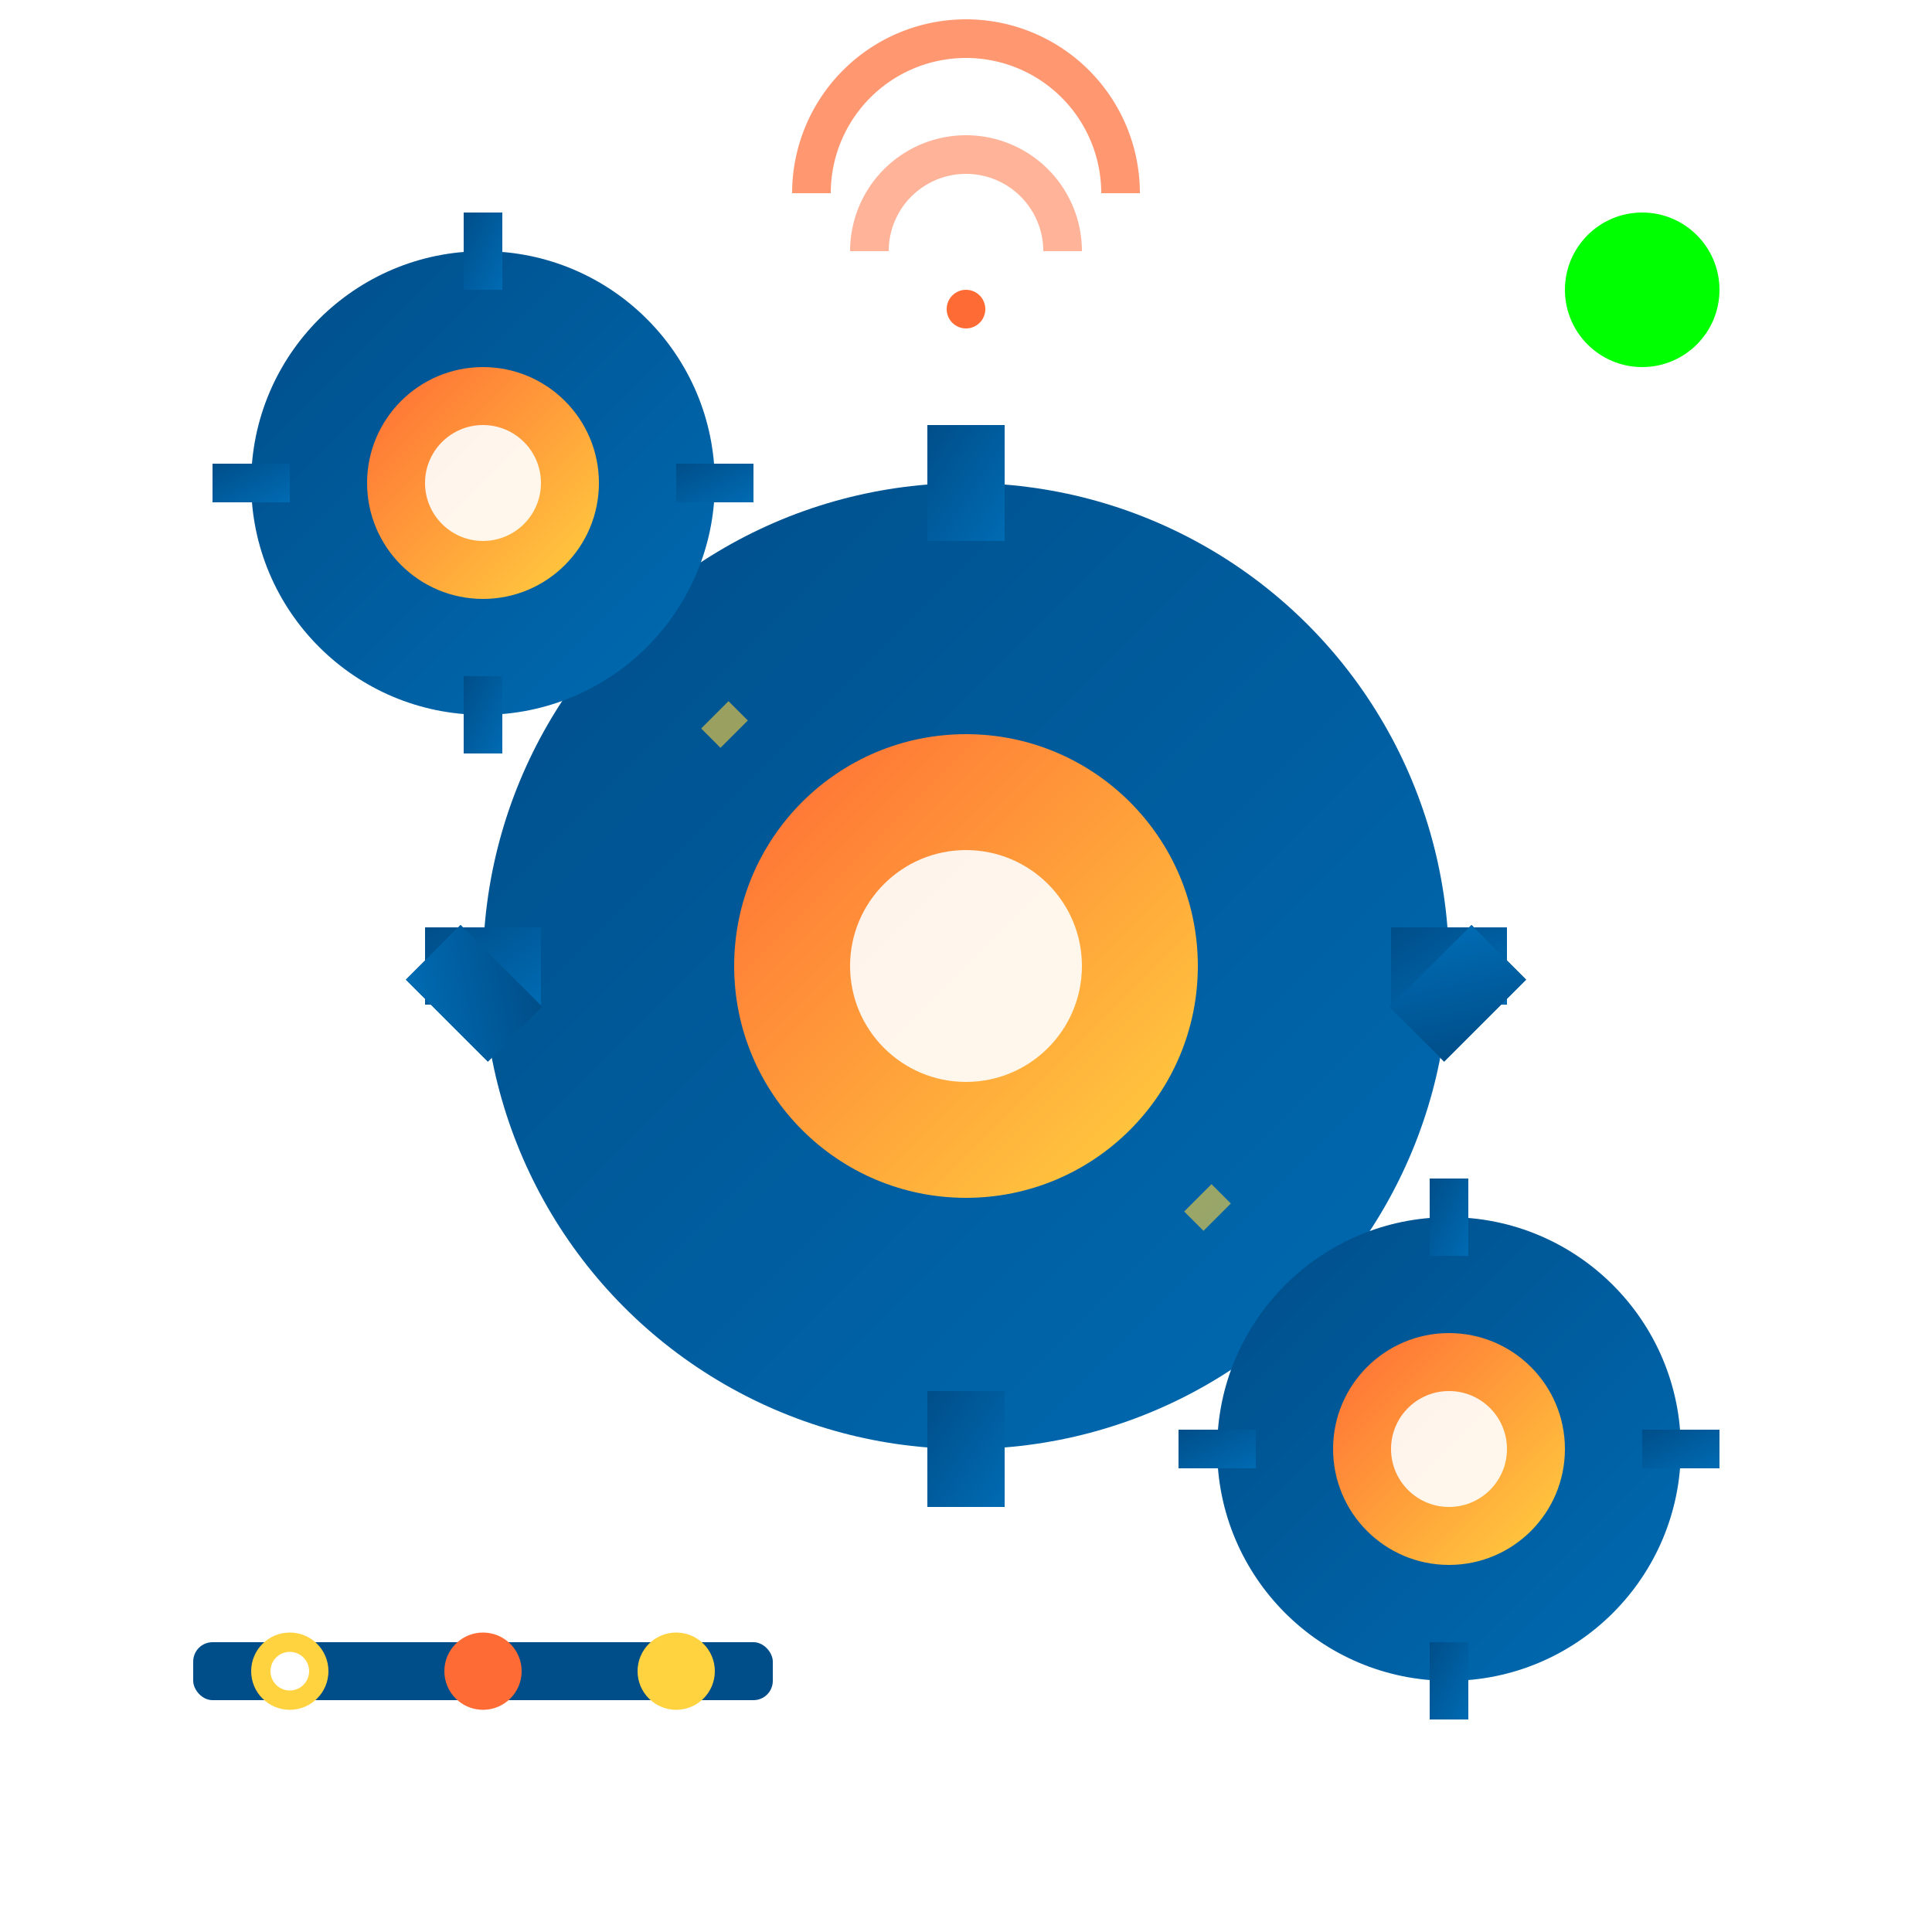
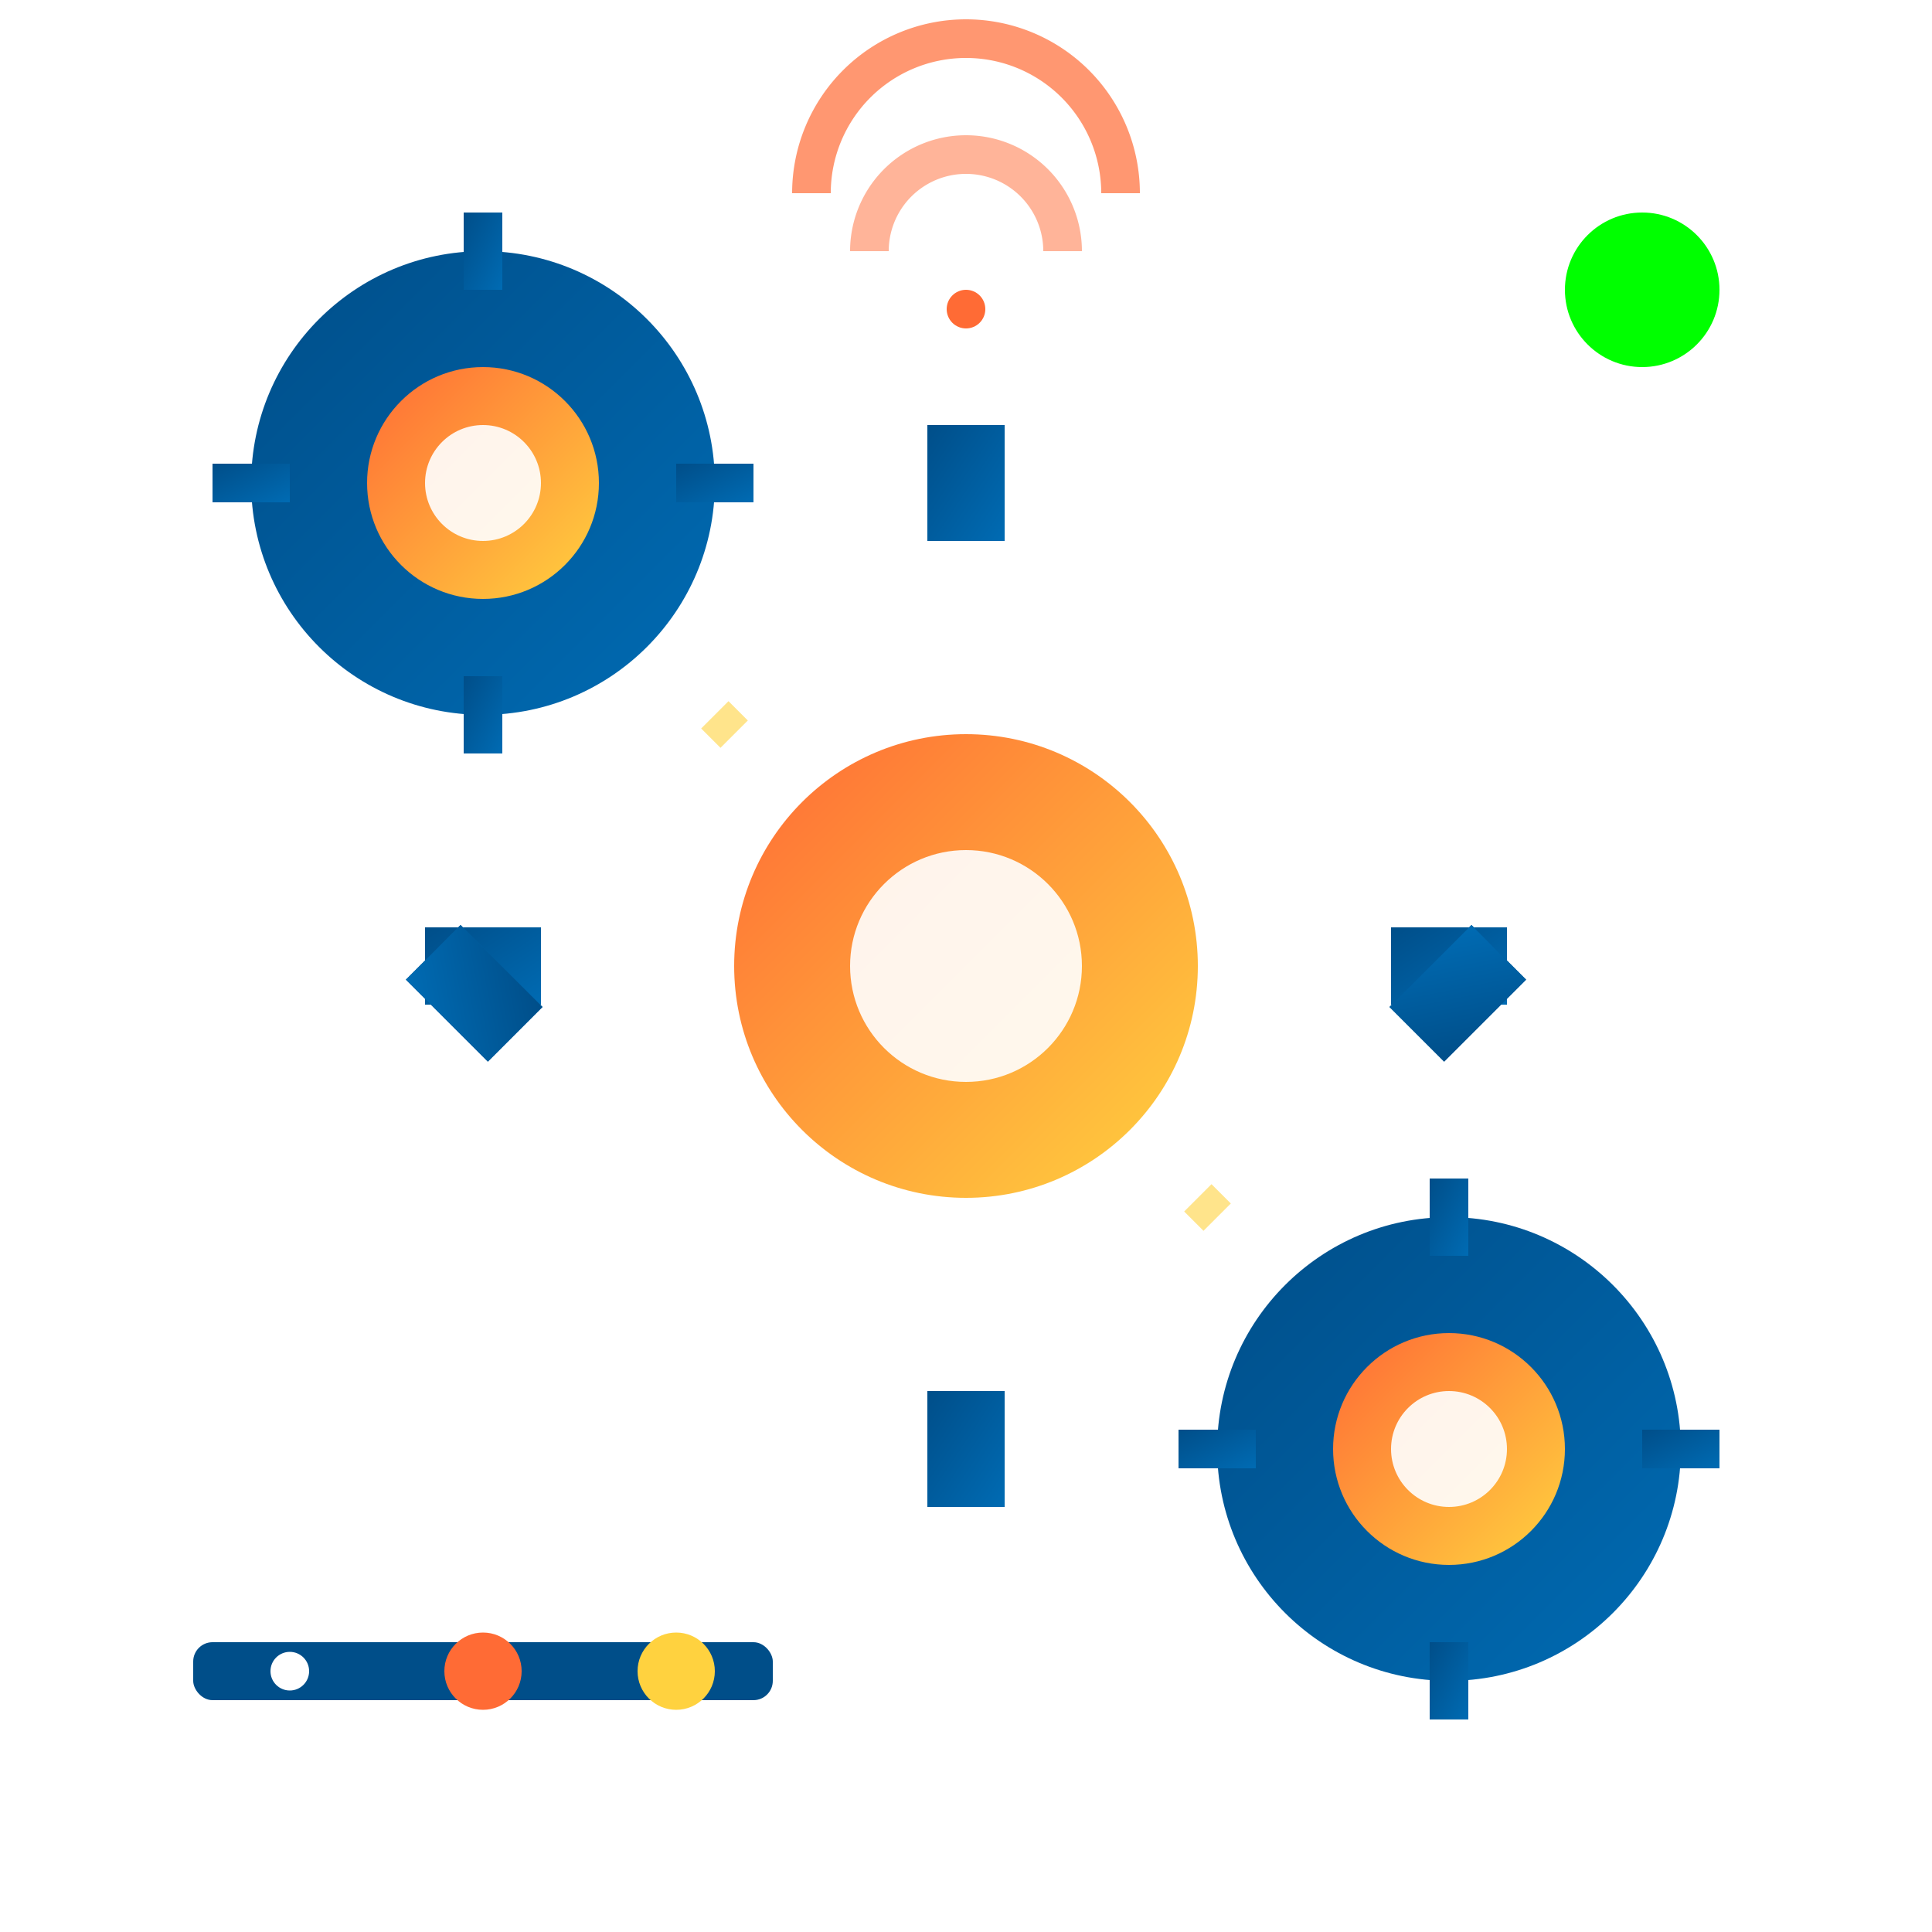
<svg xmlns="http://www.w3.org/2000/svg" viewBox="0 0 100 100" class="service-icon">
  <defs>
    <linearGradient id="automationGradient" x1="0%" y1="0%" x2="100%" y2="100%">
      <stop offset="0%" style="stop-color:#ff6b35;stop-opacity:1" />
      <stop offset="100%" style="stop-color:#ffd23f;stop-opacity:1" />
    </linearGradient>
    <linearGradient id="gearGradient" x1="0%" y1="0%" x2="100%" y2="100%">
      <stop offset="0%" style="stop-color:#004e89;stop-opacity:1" />
      <stop offset="100%" style="stop-color:#006bb3;stop-opacity:1" />
    </linearGradient>
    <filter id="automationGlow">
      <feGaussianBlur stdDeviation="2" result="coloredBlur" />
      <feMerge>
        <feMergeNode in="coloredBlur" />
        <feMergeNode in="SourceGraphic" />
      </feMerge>
    </filter>
  </defs>
  <g transform="translate(50, 50)">
-     <circle cx="0" cy="0" r="25" fill="url(#gearGradient)" filter="url(#automationGlow)" />
    <g>
      <rect x="-2" y="-28" width="4" height="6" fill="url(#gearGradient)" />
      <rect x="-28" y="-2" width="6" height="4" fill="url(#gearGradient)" />
      <rect x="-2" y="22" width="4" height="6" fill="url(#gearGradient)" />
      <rect x="22" y="-2" width="6" height="4" fill="url(#gearGradient)" />
      <rect x="17" y="-20" width="4" height="6" fill="url(#gearGradient)" transform="rotate(45)" />
      <rect x="-21" y="-20" width="4" height="6" fill="url(#gearGradient)" transform="rotate(-45)" />
      <rect x="17" y="14" width="4" height="6" fill="url(#gearGradient)" transform="rotate(135)" />
      <rect x="-21" y="14" width="4" height="6" fill="url(#gearGradient)" transform="rotate(-135)" />
      <animateTransform attributeName="transform" attributeType="XML" type="rotate" values="0;360;0" dur="8s" repeatCount="indefinite" />
    </g>
    <circle cx="0" cy="0" r="12" fill="url(#automationGradient)" />
    <circle cx="0" cy="0" r="6" fill="#ffffff" opacity="0.9" />
  </g>
  <g transform="translate(25, 25)">
    <circle cx="0" cy="0" r="12" fill="url(#gearGradient)" />
    <g>
      <rect x="-1" y="-14" width="2" height="4" fill="url(#gearGradient)" />
      <rect x="-14" y="-1" width="4" height="2" fill="url(#gearGradient)" />
      <rect x="-1" y="10" width="2" height="4" fill="url(#gearGradient)" />
      <rect x="10" y="-1" width="4" height="2" fill="url(#gearGradient)" />
      <animateTransform attributeName="transform" attributeType="XML" type="rotate" values="0;-360;0" dur="4s" repeatCount="indefinite" />
    </g>
    <circle cx="0" cy="0" r="6" fill="url(#automationGradient)" />
    <circle cx="0" cy="0" r="3" fill="#ffffff" opacity="0.9" />
  </g>
  <g transform="translate(75, 75)">
    <circle cx="0" cy="0" r="12" fill="url(#gearGradient)" />
    <g>
      <rect x="-1" y="-14" width="2" height="4" fill="url(#gearGradient)" />
      <rect x="-14" y="-1" width="4" height="2" fill="url(#gearGradient)" />
      <rect x="-1" y="10" width="2" height="4" fill="url(#gearGradient)" />
      <rect x="10" y="-1" width="4" height="2" fill="url(#gearGradient)" />
      <animateTransform attributeName="transform" attributeType="XML" type="rotate" values="0;-360;0" dur="6s" repeatCount="indefinite" />
    </g>
    <circle cx="0" cy="0" r="6" fill="url(#automationGradient)" />
    <circle cx="0" cy="0" r="3" fill="#ffffff" opacity="0.9" />
  </g>
  <line x1="37" y1="37" x2="38" y2="38" stroke="#ffd23f" stroke-width="2" opacity="0.6" />
  <line x1="62" y1="62" x2="63" y2="63" stroke="#ffd23f" stroke-width="2" opacity="0.6" />
  <circle cx="85" cy="15" r="4" fill="#00ff00">
    <animate attributeName="opacity" values="1;0.3;1" dur="2s" repeatCount="indefinite" />
  </circle>
  <g transform="translate(50, 10)">
    <path d="M -8 0 A 8 8 0 0 1 8 0" stroke="#ff6b35" stroke-width="2" fill="none" opacity="0.7" />
    <path d="M -5 3 A 5 5 0 0 1 5 3" stroke="#ff6b35" stroke-width="2" fill="none" opacity="0.5" />
    <circle cx="0" cy="6" r="1" fill="#ff6b35" />
  </g>
  <g transform="translate(10, 85)">
    <rect x="0" y="0" width="30" height="3" fill="#004e89" rx="1" />
-     <circle cx="5" cy="1.5" r="2" fill="#ffd23f" />
    <circle cx="15" cy="1.5" r="2" fill="#ff6b35" />
    <circle cx="25" cy="1.5" r="2" fill="#ffd23f" />
    <circle cx="5" cy="1.5" r="1" fill="#ffffff">
      <animate attributeName="cx" values="5;15;25;5" dur="4s" repeatCount="indefinite" />
    </circle>
  </g>
</svg>